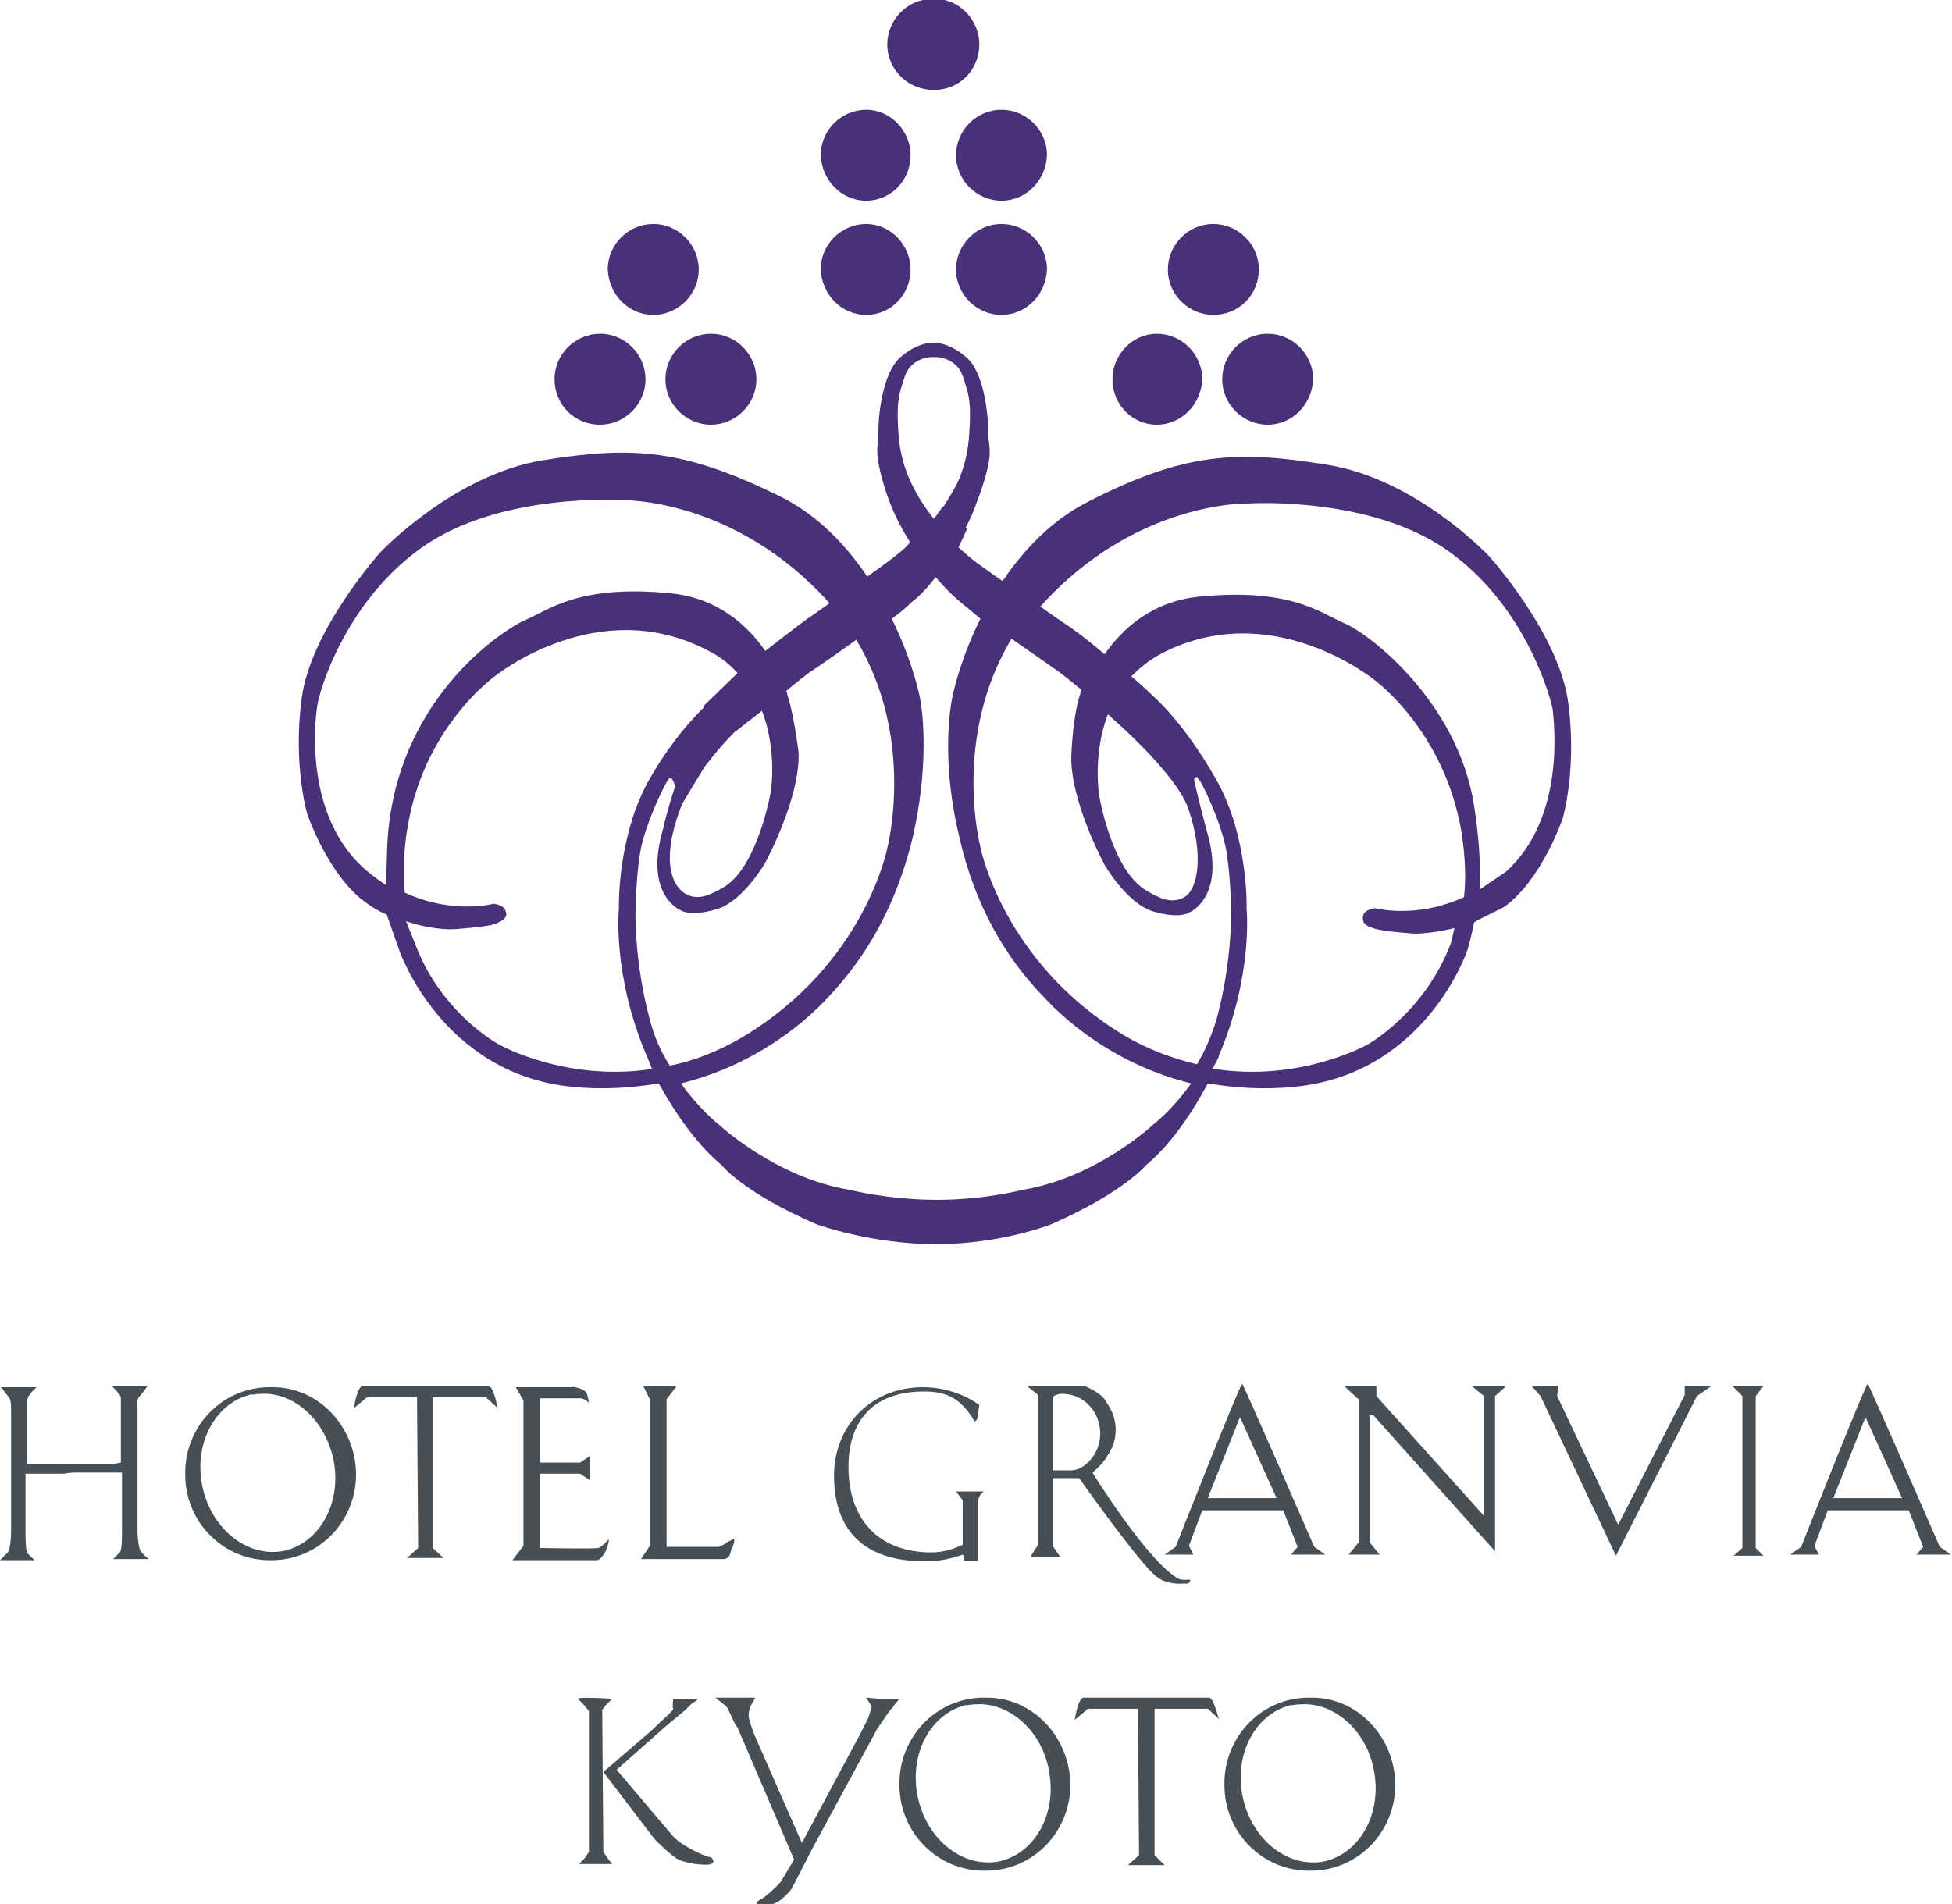
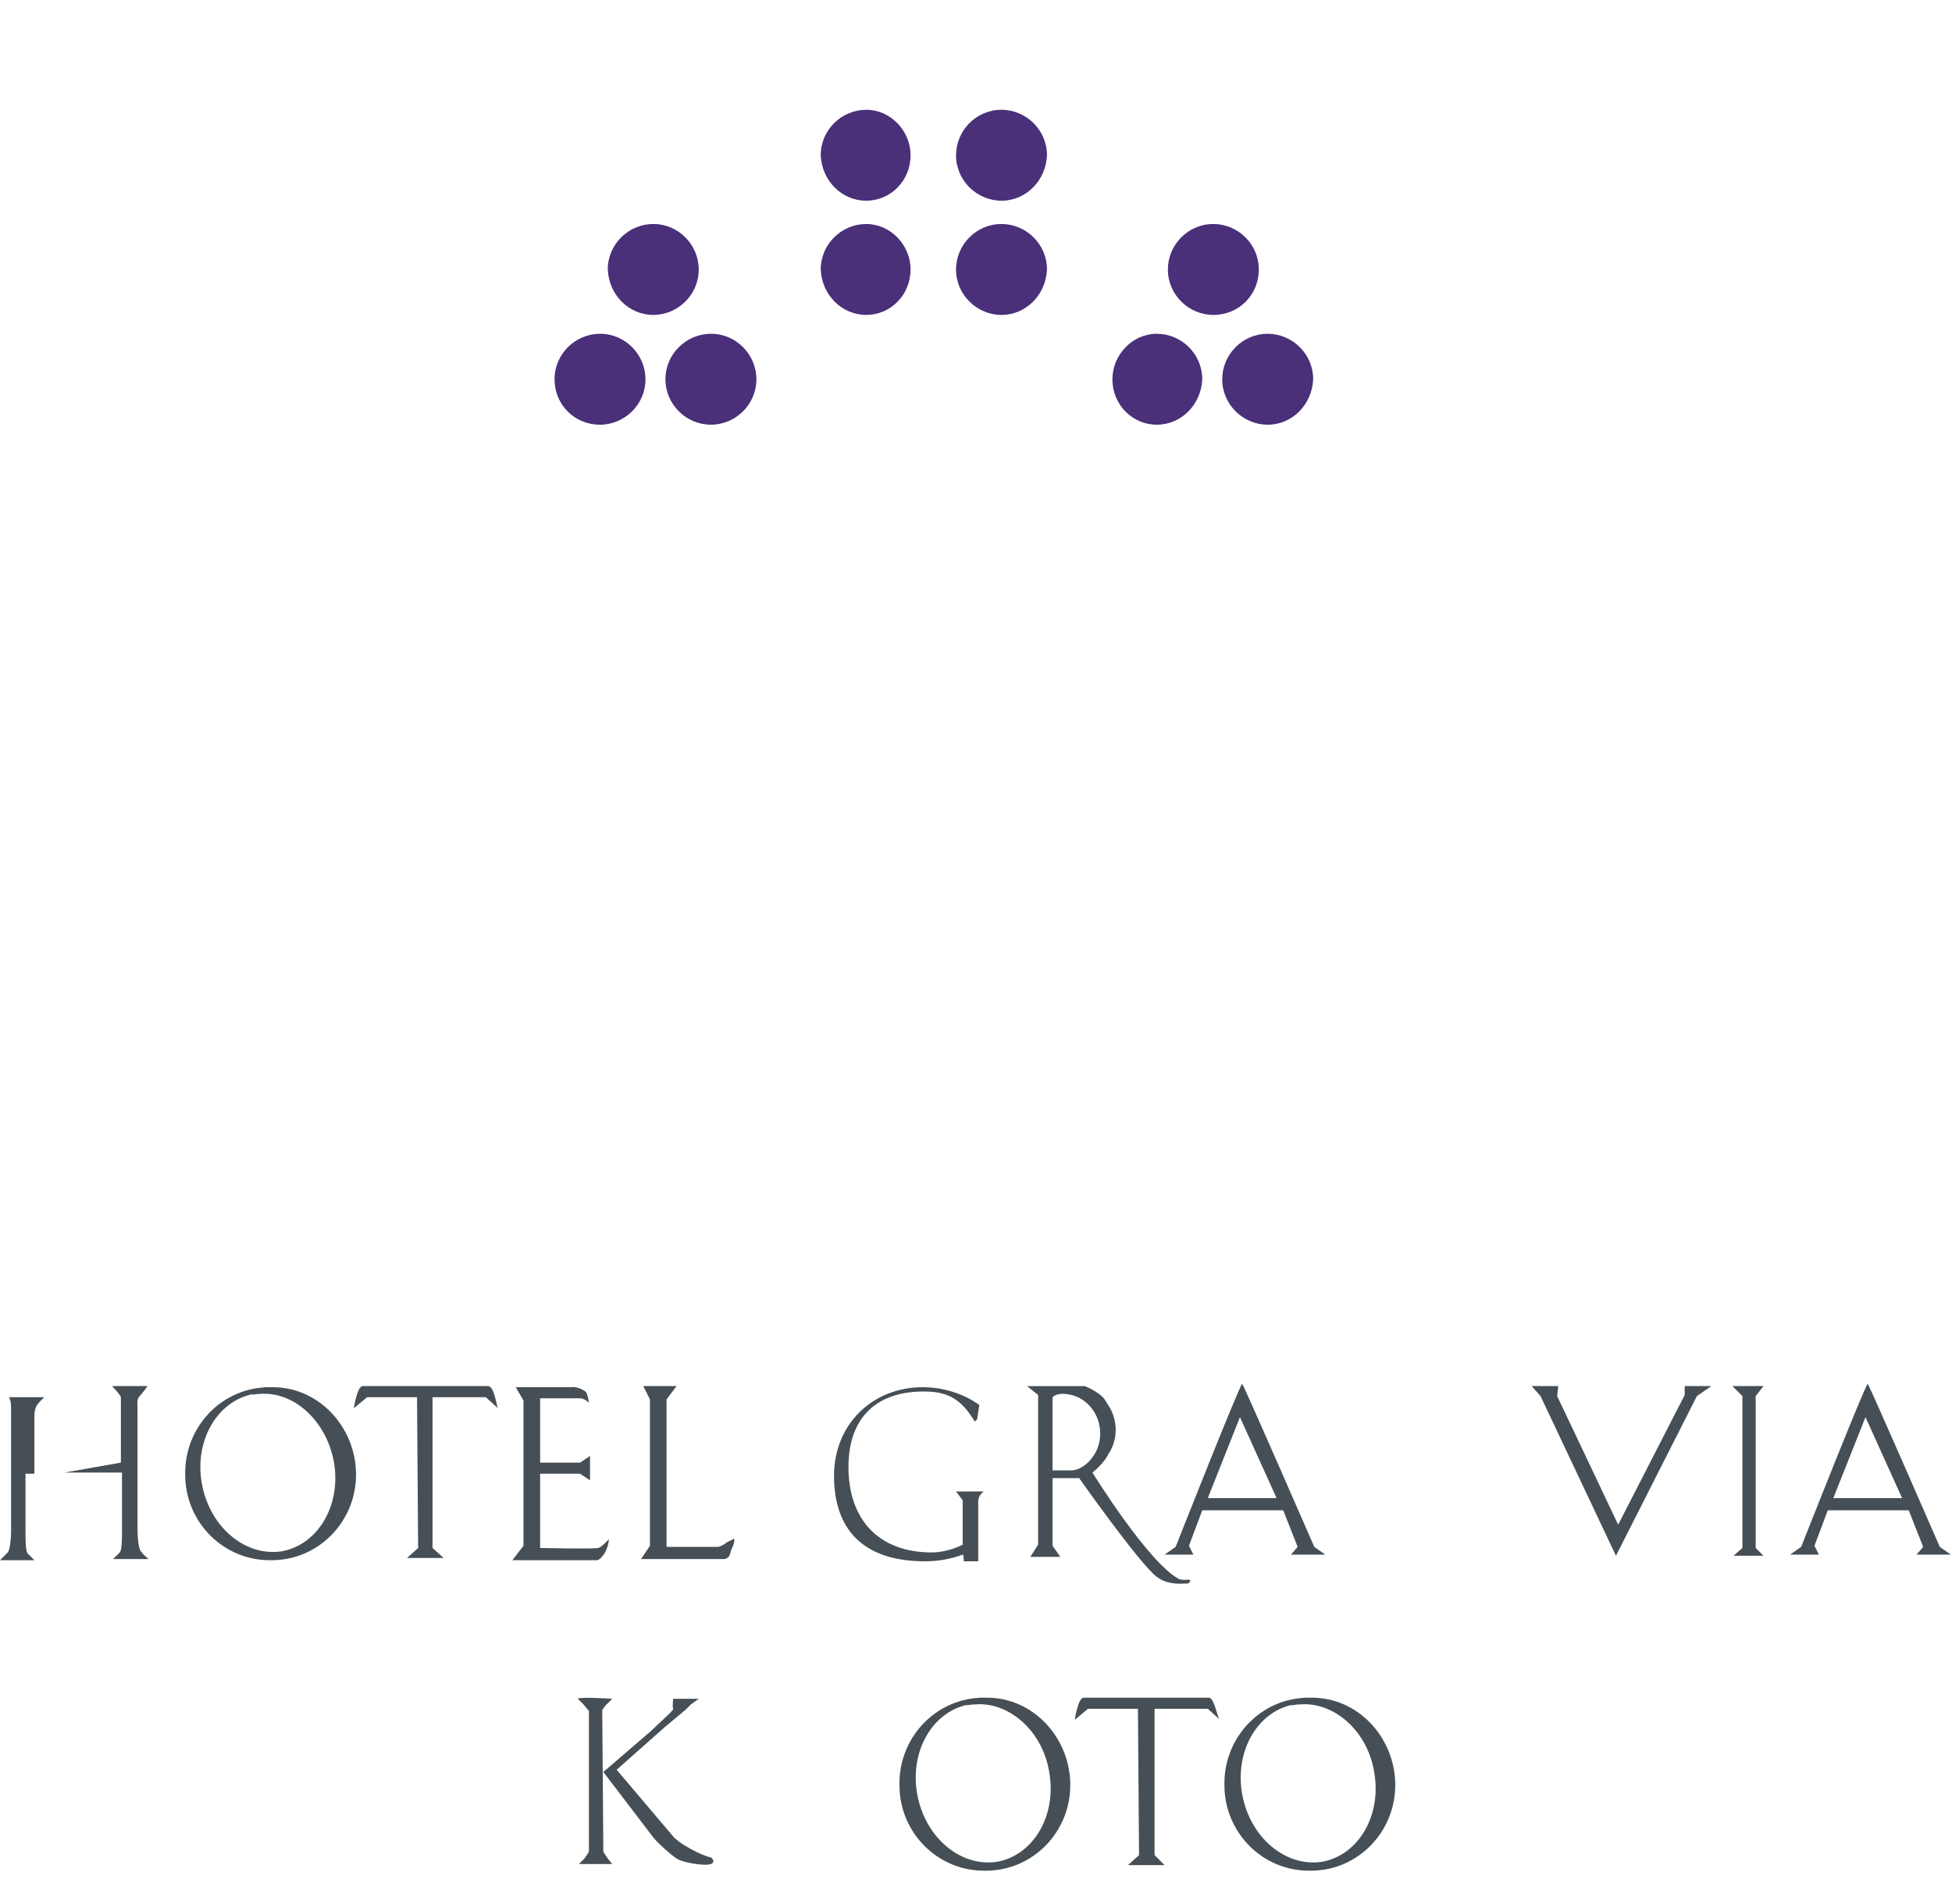
<svg xmlns="http://www.w3.org/2000/svg" version="1.1" id="レイヤー_1" x="0px" y="0px" viewBox="0 0 176 171.7" style="enable-background:new 0 0 176 171.7;" xml:space="preserve">
  <style type="text/css">
	.st0{fill:#464F55;}
	.st1{fill:#4A2F79;}
</style>
  <g>
-     <path class="st0" d="M5.8,132.9H2.3v5.3c0,0.5,0,1.7,0.2,1.9s0.6,0.6,0.6,0.6H0c0,0,0.4-0.4,0.7-0.7c0.2-0.2,0.3-1.3,0.3-1.8v-11   c0-0.5,0-0.9-0.2-1.2c-0.2-0.2-0.7-0.9-0.7-0.9h3.2c0,0-0.7,0.6-0.8,1c-0.1,0.3-0.1,0.6-0.1,1.1v4.8H11" />
+     <path class="st0" d="M5.8,132.9H2.3v5.3c0,0.5,0,1.7,0.2,1.9s0.6,0.6,0.6,0.6H0c0,0,0.4-0.4,0.7-0.7c0.2-0.2,0.3-1.3,0.3-1.8v-11   c0-0.5,0-0.9-0.2-1.2h3.2c0,0-0.7,0.6-0.8,1c-0.1,0.3-0.1,0.6-0.1,1.1v4.8H11" />
    <path class="st0" d="M10.9,131.9v-4.8c0-0.5,0-0.8,0-1.1c-0.1-0.3-0.8-1-0.8-1h3.2c0,0-0.5,0.7-0.7,0.9c-0.3,0.3-0.2,0.7-0.2,1.2   v11c0,0.5,0.1,1.6,0.3,1.8c0.2,0.3,0.7,0.7,0.7,0.7h-3.2c0,0,0.4-0.4,0.6-0.6c0.2-0.2,0.2-1.4,0.2-1.9v-5.3H5.8" />
    <path class="st0" d="M54.4,159.8l4.3-3.7c0.7-0.7,2.1-1.9,2-2s0-0.9,0-0.9H63l-0.7,0.5l-0.5,0.5c0,0-1.2,1-1.8,1.5l-4.4,3.9l5,5.9   c0.6,0.8,2.8,1.9,3.5,2c0,0,0.5,0.4,0,0.6c-0.5,0.2-2.5-0.1-3.1-0.5s-1.7-1.4-2.1-1.9L54.4,159.8z M54.4,167l0.4,0.6l0.4,0.5h-3   l0.5-0.5l0.4-0.6v-12.7l-0.5-0.6l-0.5-0.5c0.1-0.2,3.1,0,3.1,0l-0.6,0.6l-0.3,0.4L54.4,167L54.4,167z" />
-     <path class="st0" d="M65.5,153.9l-1-0.8h2h1.6l-0.5,0.9c0,0-0.1,0.5-0.1,0.7c0,0.3,0.2,0.9,0.5,1.7l4.3,9.8l5.3-9.9l0.7-1.4l0.3-1   l-0.5-0.8l1.1,0.1h1.9l-0.5,0.6c0,0.1-0.4,0.5-0.4,0.5l-1.1,1.6l-5.8,10.7l-1.9,3.7c-0.2,0.3-0.8,0.9-1.1,1.1   c-0.5,0.4-1.4,0.5-2,0.3c-0.4-0.1,0.6-0.6,0.6-0.6s0.9-0.7,1.5-1.4l1.2-2l-5.1-11.9C66.1,155.3,65.7,154.1,65.5,153.9z" />
    <path class="st0" d="M22.9,125.7c-3.3,0.6-5.4,4.2-4.7,8.1c0.7,3.9,3.9,6.6,7.2,6.1c3.3-0.6,5.4-4.2,4.7-8.1   c-0.7-3.7-3.6-6.3-6.6-6.1c0,0-0.4,0-0.8,0.1l1.2-0.7c0,0,0.1,0,0.7,0c4.1,0,7.4,3.5,7.5,7.7c0.1,4.3-3.3,7.9-7.6,7.9   c-4.3,0.1-7.8-3.4-7.8-7.7c-0.1-4.3,3.3-7.9,7.6-7.9L22.9,125.7z" />
    <path class="st0" d="M87.4,153.7c-3.3,0.6-5.4,4.2-4.7,8.1c0.7,3.9,3.9,6.6,7.2,6.1c3.3-0.6,5.4-4.2,4.7-8.1   c-0.6-3.7-3.6-6.3-6.6-6.1c0,0-0.4,0-0.9,0.1l1.2-0.7c0,0,0.1,0,0.7,0c4.1,0,7.4,3.5,7.5,7.7c0.1,4.3-3.3,7.9-7.6,7.9   c-4.3,0.1-7.8-3.4-7.8-7.7c-0.1-4.3,3.3-7.9,7.6-7.9L87.4,153.7z" />
    <path class="st0" d="M116.7,153.7c-3.3,0.6-5.4,4.2-4.7,8.1c0.7,3.9,3.9,6.6,7.2,6.1c3.3-0.6,5.4-4.2,4.7-8.1   c-0.6-3.7-3.6-6.3-6.6-6.1c0,0-0.4,0-0.9,0.1l1.2-0.7c0,0,0.1,0,0.7,0c4.1,0,7.4,3.5,7.5,7.7c0.1,4.3-3.3,7.9-7.6,7.9   c-4.3,0.1-7.8-3.4-7.8-7.7c-0.1-4.3,3.3-7.9,7.6-7.9L116.7,153.7z" />
    <path class="st0" d="M44,125c-0.8,0-10.8,0-11.3,0s-0.8,2-0.8,2l1.2-1h4.5l0.1,13.6l-1,0.9H40l-1-0.9V126h4.8l1.1,1   C44.8,127,44.6,125,44,125z" />
    <path class="st0" d="M109,153.1c-0.8,0-10.8,0-11.3,0s-0.8,2-0.8,2l1.2-1h4.5l0.1,13.2l-1,0.9h3.3l-0.9-0.9v-13.2h4.8l1.1,1   C109.8,155.1,109.5,153.1,109,153.1z" />
    <path class="st0" d="M47.2,126.3v13.1l-1,1.3h7.6c0,0,0.2,0.1,0.7-0.6c0.4-0.7,0.4-1.3,0.4-1.3s-0.7,0.8-1,0.8   c-0.4,0.1-5.2,0-5.2,0v-6.7h3.6l0.9,0.6v-2.2l-0.9,0.6h-3.6v-5.8h3.2h0.4c0.4,0,0.8,0.4,0.8,0.4s-0.1-0.8-0.3-1   c-0.8-0.6-1.8-0.4-0.9-0.4c1,0-5.4,0-5.4,0L47.2,126.3z" />
    <path class="st0" d="M58,125h3l-0.9,1.2v13.3h4.7c0,0,0.3-0.1,0.6-0.3c0.2-0.2,0.4-0.2,0.7-0.4c0.2-0.2,0.1,0.5-0.1,0.8   c-0.2,0.4-0.1,0.9-0.7,1h-7.5l0.8-1.2v-13.2L58,125z" />
    <path class="st0" d="M86.8,135.3v4C86,139.7,85,140,84,140c-4.8,0-7.5-3-7.5-7.7s2.8-7,7.3-6.8c2.1,0.1,3.1,1.1,4.1,2.7l0.2-0.2   l0.2-1.3c-1.4-1-3.2-1.6-5.1-1.6c-4.5,0-8,3.3-8,8c0,4.7,2.5,7.7,8.2,7.7c1.2,0,2.3-0.2,3.4-0.6c0.1,0,0.1,0.6,0.1,0.6h1.3v-5.3   c0-0.4,0.1-0.7,0.5-1c0,0-1,0-2.5,0l0,0L86.8,135.3z" />
    <path class="st0" d="M97.3,133.3c0,0,5.5,7.8,7,8.9c1,0.8,2.5,0.6,2.5,0.6s0.4,0.1,0.5-0.2s-0.4,0-1-0.2c-2.8-1.5-7.8-9.6-7.8-9.6   s1-0.8,1.4-1.6c0.3-0.5,0.7-1.1,0.7-2.4c-0.1-1.3-0.5-1.8-1-2.6c-0.5-0.7-1.8-1.2-1.8-1.2h-5.2l1,0.8v13.5l-0.7,1.1h2.7l-0.7-1   v-6.1v-0.7V126c0.3-0.3,0.9-0.4,1.7-0.2c1.3,0.3,2.6,1.6,2.6,3.5s-1.5,3.3-2.6,3.3h-2.2l-0.1,0.7L97.3,133.3z" />
    <path class="st0" d="M115.5,135.1h-6.6l2.9-7.3l3.3,7.3l0.6,1.1l1.3,3.3l-0.6,0.7h3.1l-1-0.7c0,0-6.4-14.7-6.5-14.7   c-0.2,0-6,14.7-6,14.7l-1,0.7h2.6l-0.4-0.8l1.2-3.2h7.9L115.5,135.1z" />
    <path class="st0" d="M171.9,135.1h-6.6l2.9-7.3l3.3,7.3l0.6,1.1l1.3,3.3l-0.6,0.7h3.1l-1-0.7c0,0-6.4-14.7-6.5-14.7   c-0.2,0-6,14.7-6,14.7l-1,0.7h2.6l-0.4-0.8l1.2-3.2h7.9L171.9,135.1z" />
-     <polygon class="st0" points="121.2,125 124.1,125 124.1,125.9 133.8,136.7 133.8,125.9 132.7,125 135.8,125 134.8,125.9    134.8,140.2 134.8,139.9 123.8,127.6 123.5,127.6 123.5,139.1 124.4,140.2 121.6,140.2 122.5,139.1 122.5,126.2  " />
    <polygon class="st0" points="138.1,125 140.5,125 140.4,125.9 145.9,137.5 151.9,125.8 151.9,125 154.3,125 153,125.9 145.7,140.3    138.9,125.9  " />
    <polygon class="st0" points="156.2,125 159,125 158.3,125.9 158.3,139.6 159,140.3 156.3,140.3 157.1,139.6 157.1,125.9  " />
    <g>
-       <path class="st1" d="M84.3,8.1c2.2,0,4-1.8,4-4.1c0-2.2-1.8-4.1-4-4.1S80.2,1.7,80.2,4C80.2,6.3,82,8.1,84.3,8.1z" />
      <path class="st1" d="M78.1,18.1c2.2,0,4-1.8,4-4.1c0-2.2-1.8-4.1-4-4.1S74,11.7,74,14C74.1,16.3,75.9,18.1,78.1,18.1z" />
      <path class="st1" d="M78.1,28.4c2.2,0,4-1.8,4-4.1c0-2.2-1.8-4.1-4-4.1S74,22,74,24.3C74.1,26.6,75.9,28.4,78.1,28.4z" />
      <path class="st1" d="M58.9,28.4c2.2,0,4.1-1.8,4.1-4.1c0-2.2-1.8-4.1-4.1-4.1c-2.2,0-4.1,1.8-4.1,4.1    C54.9,26.6,56.7,28.4,58.9,28.4z" />
      <path class="st1" d="M54.1,38.3c2.2,0,4.1-1.8,4.1-4.1c0-2.2-1.8-4.1-4.1-4.1c-2.2,0-4.1,1.8-4.1,4.1S51.8,38.3,54.1,38.3z" />
      <path class="st1" d="M64.1,38.3c2.2,0,4.1-1.8,4.1-4.1c0-2.2-1.8-4.1-4.1-4.1c-2.2,0-4.1,1.8-4.1,4.1S61.9,38.3,64.1,38.3z" />
-       <path class="st1" d="M84.1,8.1C81.9,8.1,80,6.3,80,4c0-2.2,1.8-4.1,4.1-4.1c2.2,0,4.1,1.8,4.1,4.1S86.3,8.1,84.1,8.1z" />
      <path class="st1" d="M90.3,18.1c-2.2,0-4.1-1.8-4.1-4.1c0-2.2,1.8-4.1,4.1-4.1c2.2,0,4.1,1.8,4.1,4.1    C94.3,16.3,92.5,18.1,90.3,18.1z" />
      <path class="st1" d="M90.3,28.4c-2.2,0-4.1-1.8-4.1-4.1c0-2.2,1.8-4.1,4.1-4.1c2.2,0,4.1,1.8,4.1,4.1    C94.3,26.6,92.5,28.4,90.3,28.4z" />
      <path class="st1" d="M109.4,28.4c-2.2,0-4.1-1.8-4.1-4.1c0-2.2,1.8-4.1,4.1-4.1c2.2,0,4.1,1.8,4.1,4.1S111.7,28.4,109.4,28.4z" />
      <path class="st1" d="M114.3,38.3c-2.2,0-4.1-1.8-4.1-4.1c0-2.2,1.8-4.1,4.1-4.1c2.2,0,4.1,1.8,4.1,4.1    C118.3,36.5,116.5,38.3,114.3,38.3z" />
      <path class="st1" d="M104.3,38.3c-2.2,0-4-1.8-4-4.1c0-2.2,1.8-4.1,4-4.1s4.1,1.8,4.1,4.1C108.3,36.5,106.5,38.3,104.3,38.3z" />
-       <path class="st1" d="M108,96c-2.1-0.5-4.4-1.3-6.6-2.6c-11-6.6-13-17-13-17s-2.6-9.8,2.8-18.8c2.3,1.6,4.3,3,4.3,3s0.8,0.6,2,1.6    c-0.1,0.2-0.1,0.4-0.1,0.4S96.8,64,96.6,68c-0.2,4.1,3,10,3,10s2,3.5,4.4,4.2s3.2,0.1,3.2,0.1s3.4-1.3,1.6-7.4    c-0.6-2.2-1.1-4.4-1.1-4.4s-0.1-0.4,0.1-0.4c0.3-0.1,0.1,0.1,0.3,0.2c0.2,0.1,2.1,4,2.5,6.6s0.4,5.4,0.4,5.4s0.1,4.4-1.3,9.6    c-0.4,1.3-0.9,2.5-1.5,3.6l-0.8,1.4l1.5,0.3c0,0,0.4-0.8,0.8-1.5c0.1-0.2,0.2-0.4,0.2-0.5c3.1-7.3,2.5-13.2,2.5-13.2    s0.2-6.6-2.8-11.8c-2.9-5.1-5.6-7.4-5.6-7.4c-1.5-1.5-4.3-3.7-4.3-3.7l-1.6,3.7l3.1,2.8c2.6,2.4,5.2,5.3,5.9,7.2    c1.5,4.3,0.9,7.4-0.3,8.1c-1.2,0.7-2.4,0-3.3-0.5c-3.3-1.8-4.4-8.7-4.4-8.7s-0.6-3.7,0.8-7.3c0,0,0.6-1.7,2.1-3.4    c0.7-0.7,1.5-1.4,2.6-2c10-5.3,19.3,2.3,19.3,2.3s6.4,4.6,7.9,13.9c0.3,2.1,0.4,3.9,0.2,5.7c-4.3,2-8,1-8,1s-1,0.1-1.1,0.7    s0.2,0.9,0.9,1.1c0.7,0.3,3.8,0.5,3.8,0.5s1.7,0,3.9-0.6l1.6-0.5l0.3-2.9c0.1-2,0-4.4-0.5-7.6c-1.5-9.4-9.5-15.5-11.7-16.4    c-2.1-0.9-4.8-3.2-13-2.4c-4.3,0.4-7,2.9-8.6,5.2c-1.3-1.1-2.7-2.2-3.8-2.9c-0.6-0.4-1.3-0.9-2-1.4l0,0c8.6-9.6,18.8-9.3,18.8-9.3    s11-0.7,18,4.3s9.2,13.2,9.4,14.3c0.1,1.1,1.2,9.7-4.2,14.6l-3.1,2.1l-0.3,2.7l3.2-1.6c3.4-2.4,5.3-8,5.3-8s1.3-4.4,0.5-10.4    c-0.8-6.2-7.1-13.2-7.1-13.2s-6.5-7-14.7-8.3c-8.1-1.3-12.8-1.1-21.4,3.3c-3.4,1.7-5.9,4.4-7.8,7.2c-0.9-0.6-1.7-1.2-2.4-1.7    c0,0-1.6-1.2-3.2-3l-2.2,1.9c0,0,1.5,2.6,4,4.7c0.5,0.4,1.1,0.9,1.8,1.5c-1.6,3.2-2.3,6-2.5,6.9c-0.4,1.9-0.9,6.6,0.6,12.8    c1.4,6.2,4.2,10.9,7.6,14.4c2.3,2.5,6.8,6.2,13.3,7.8c-1.7,2.4-3.4,3.7-3.4,3.7s-5.1,4.8-11.8,5.9c0,0-3.4,0.9-7.7,0.9    c-4.4,0-7.9-0.9-7.9-0.9c-6.7-1.1-11.8-5.9-11.8-5.9s-1.7-1.3-3.4-3.7c6.5-1.6,11-5.3,13.3-7.8c3.4-3.6,6.1-8.2,7.6-14.4    c1.4-6.2,1-10.9,0.6-12.8c-0.2-0.9-0.9-3.7-2.5-6.9c0.7-0.5,1.3-1,1.8-1.5c0.8-0.6,1.5-1.4,2.2-2.3c1.3-1.5,2.1-2.8,2.1-2.8    l0.7-1.5l-2.2-2l-0.8,1.1c-1.4-1.8-3-4.3-3.2-7.8c-0.2-2.9,0.1-3.6,0.6-5.1c0.6-1.7,2.4-1.7,2.4-1.7h0.4c0,0,1.8,0,2.4,1.7    c0.5,1.5,0.8,2.2,0.6,5.1c-0.1,1.8-0.5,3.3-1.1,4.6c0,0-0.8,1.5-1.7,2.8l2,1.9c0,0,0.8-1,1.5-3.1l0.3-0.8c1.3-3.8,0.7-3.9,0.7-5.5    s-0.4-5.4-2-6.7c-1.6-1.4-3-1.3-3-1.3h0.1c0,0-1.4-0.1-3,1.3c-1.6,1.4-2,5.1-2,6.7c0,1.6-0.5,1.7,0.7,5.5c0.5,1.5,1.2,3,2.1,4.4    c0,0.2,0,0.2-0.1,0.3c-0.4,0.5-2,1.7-3.7,2.9c-1.9-2.8-4.4-5.5-7.8-7.2c-8.7-4.3-13.3-4.6-21.4-3.3s-14.7,8.3-14.7,8.3    s-6.3,7-7.1,13.2c-0.8,6,0.5,10.4,0.5,10.4s1.9,5.6,5.3,8c0.8,0.6,1.6,1,2.4,1.3l1.6,0.5c2.2,0.7,3.9,0.6,3.9,0.6s3.1-0.2,3.8-0.5    s1.1-0.6,0.9-1.1c-0.1-0.6-1.1-0.7-1.1-0.7s-3.7,1-8-1L35.1,80c-0.8-0.5-1.5-1-2.3-1.7c-5.4-4.9-4.4-13.4-4.2-14.6    c0.1-1.1,2.4-9.3,9.4-14.3s18-4.3,18-4.3s10.2-0.3,18.8,9.3l0,0c-0.7,0.5-1.4,1-2,1.4c-1.1,0.8-2.5,1.9-3.8,2.9    c-1.6-2.3-4.3-4.8-8.6-5.2c-8.2-0.8-10.9,1.5-13,2.4s-12.1,7.4-12.5,20.8c-0.1,3-0.1,4.9-0.1,4.9l2,1.1c-0.8-4-0.1-7.8-0.1-7.8    c1.4-9.3,7.9-13.9,7.9-13.9s9.3-7.6,19.3-2.3c1,0.5,1.9,1.2,2.6,2l-3.1,3l3,2.2l2.3-1.8c1.4,3.6,0.8,7.3,0.8,7.3s-1.2,7-4.4,8.7    c-0.9,0.5-2.1,1.2-3.3,0.5s-2.3-3-0.3-8.1l2.6-4.3l-2-0.5c-1.6,3.7-2.3,7-2.3,7c-1.8,6.1,1.6,7.4,1.6,7.4s0.8,0.6,3.2-0.1    s4.4-4.2,4.4-4.2s3.2-5.9,3-10c-0.5-3.8-1-5.1-1-5.1s0-0.1-0.1-0.4c1.2-1,2-1.6,2-1.6s2.1-1.4,4.3-3c5.4,8.9,2.8,18.8,2.8,18.8    s-2,10.4-13,17c-2.2,1.3-4.5,2.2-6.6,2.6c-0.8-1.2-1.4-2.6-1.8-4.1c-1.4-5.2-1.3-9.6-1.3-9.6s0-2.8,0.4-5.4s2.3-6.4,2.5-6.6    c0.2-0.1,0-0.3,0.3-0.2c0.3,0.1,0.4,1,0.4,1l1.4-0.3c0,0,2.1-3.3,4.8-5.7l-2.3-2.6c0,0-3.3,2.5-6.2,7.6c-3,5.2-2.8,11.8-2.8,11.8    s-0.6,5.9,2.5,13.2c0.2,0.4,0.3,0.8,0.5,1.2C51,97.6,45,94.2,45,94.2s-5.1-2.7-7.5-8.9l-1.2-3l-1.7-0.6l1.4,4    c0,0,3.8,11.1,15.5,12.3c2.9,0.3,5.5,0.1,7.9-0.3C62.3,103,65,105,65,105s1.9,2.5,8.6,5.4c0,0,4.9,1.8,10.8,1.8s10.4-1.8,10.4-1.8    c6.6-2.9,8.6-5.4,8.6-5.4s2.7-2,5.5-7.3c2.4,0.4,5,0.6,7.9,0.3c11.8-1.2,15.5-12.3,15.5-12.3s0.6-1.9,0.8-3.8l-1.4,0.1    c0,0-0.6,1.5-0.8,2.8c0,0.1-0.1,0.2-0.1,0.3c-2.4,6.3-7.5,9.1-7.5,9.1s-6,3.4-13.8,2.2" />
    </g>
  </g>
</svg>